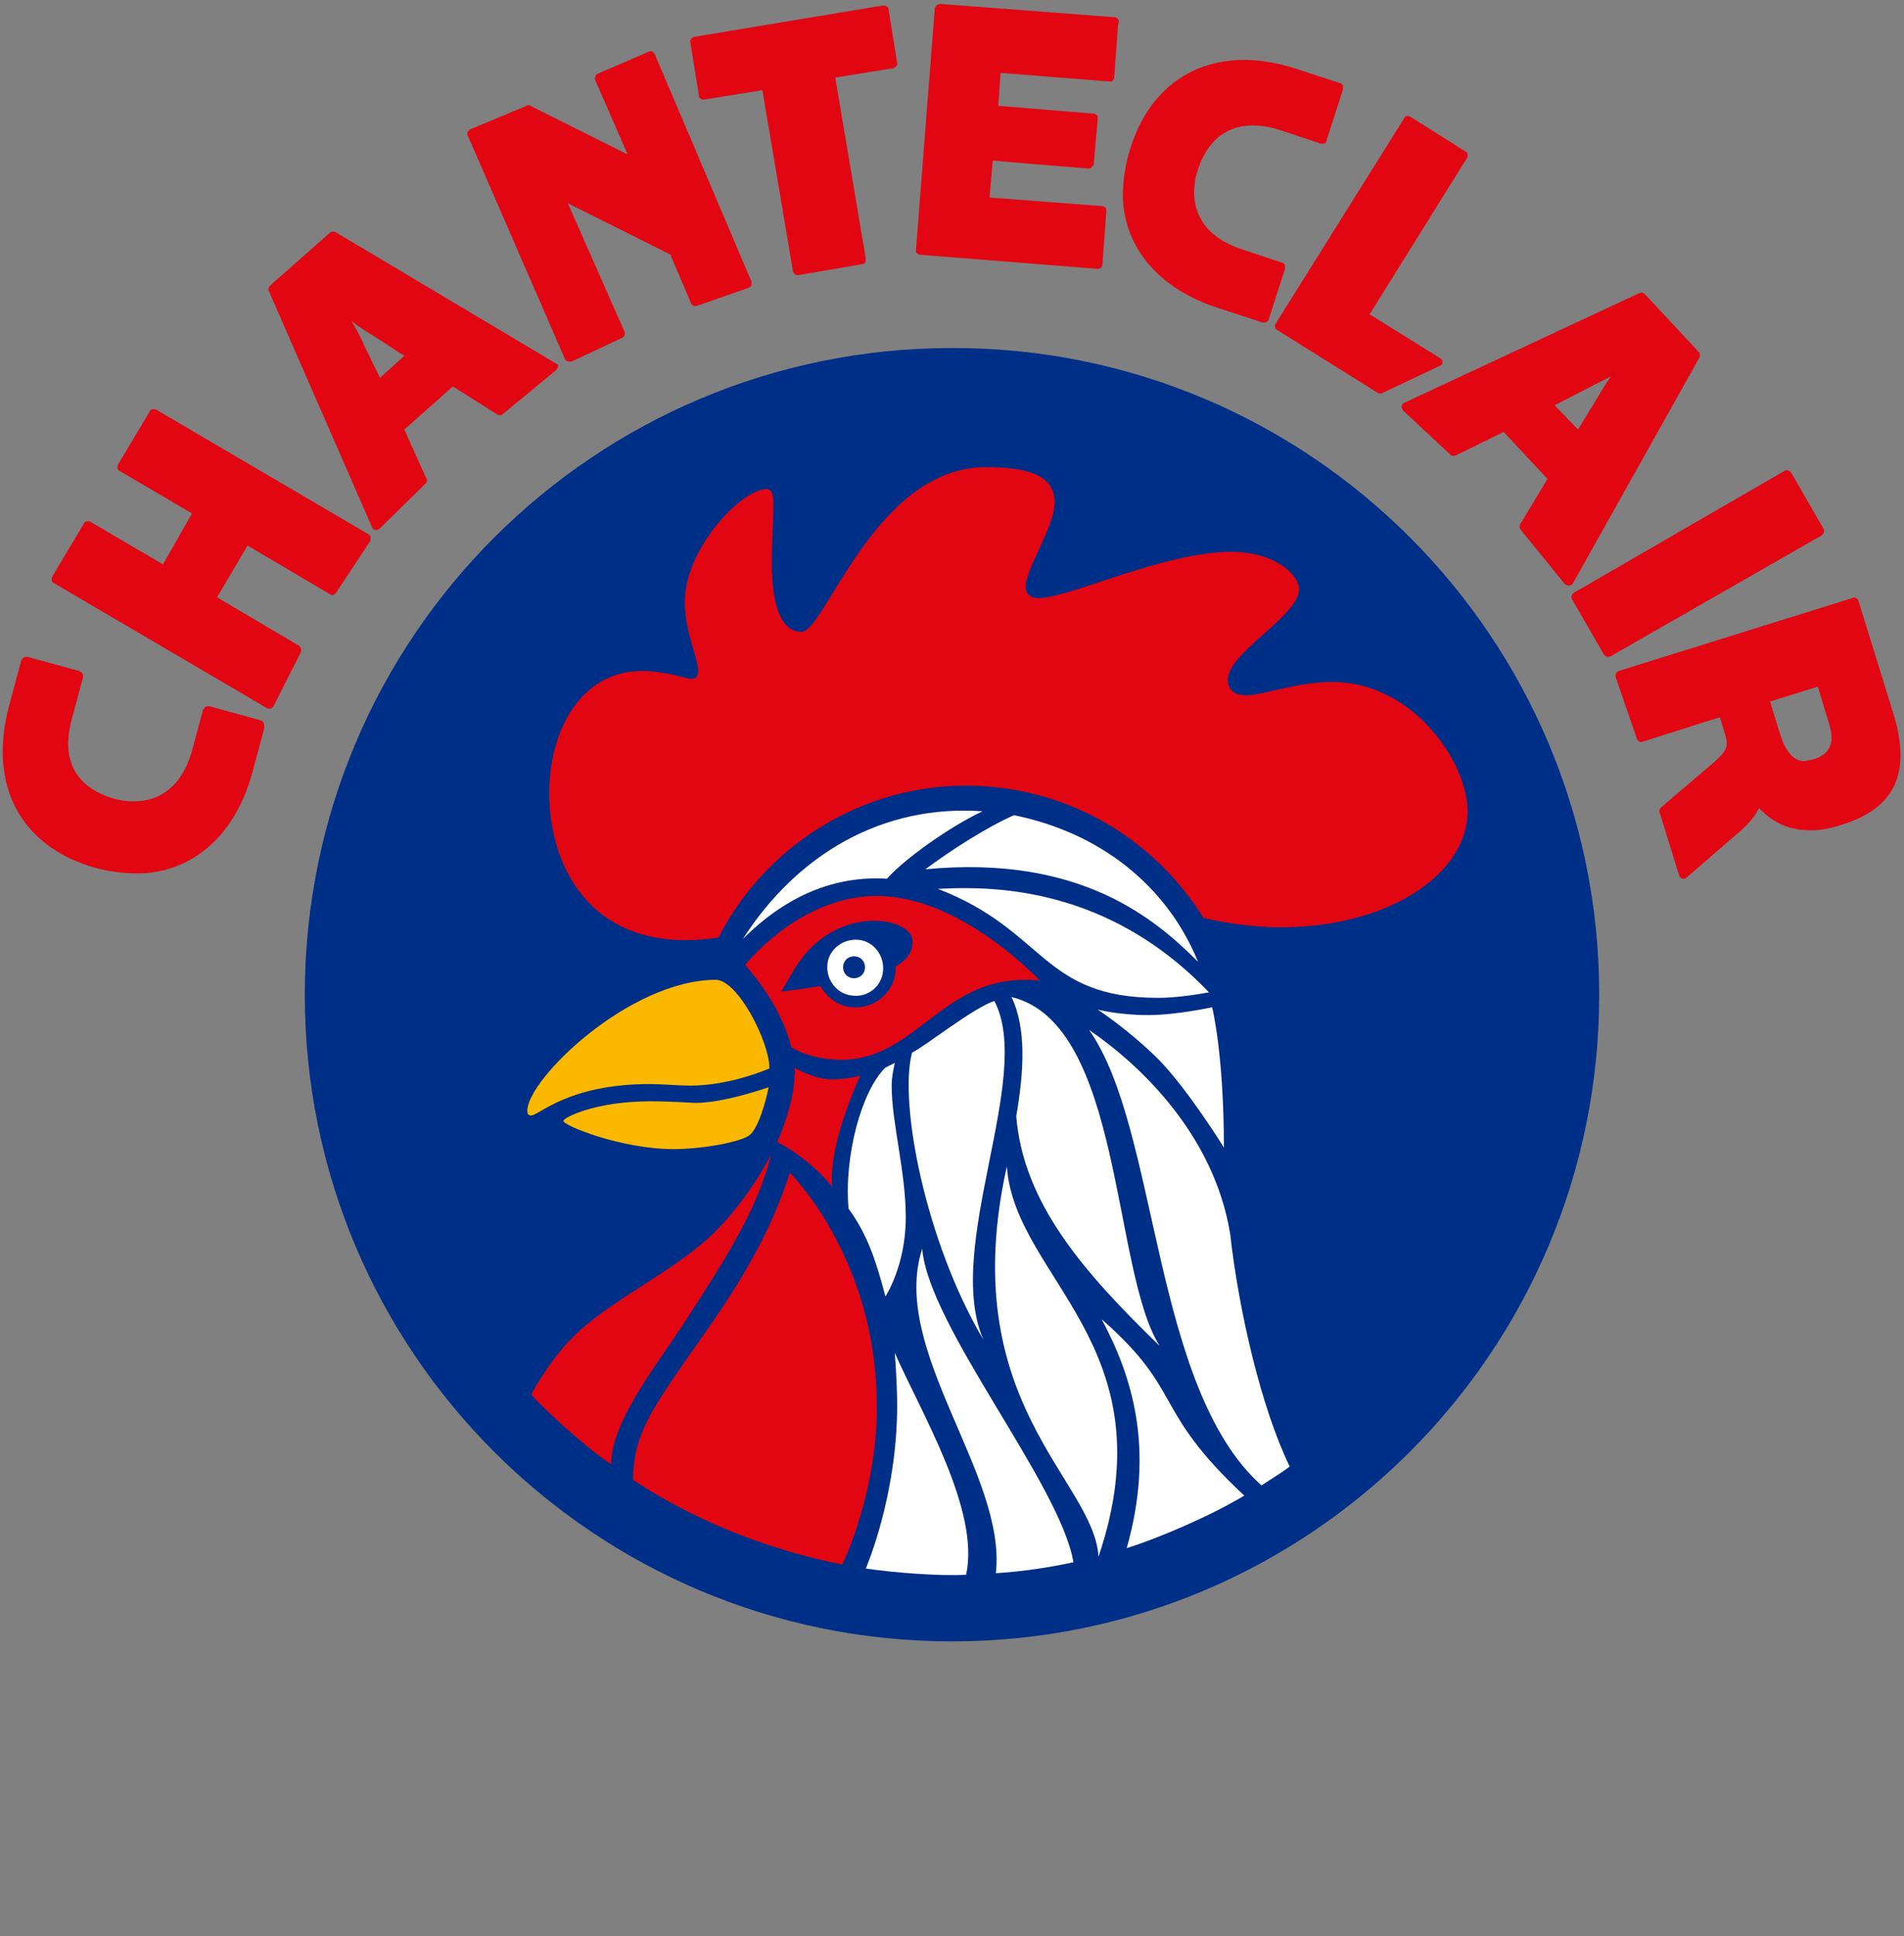
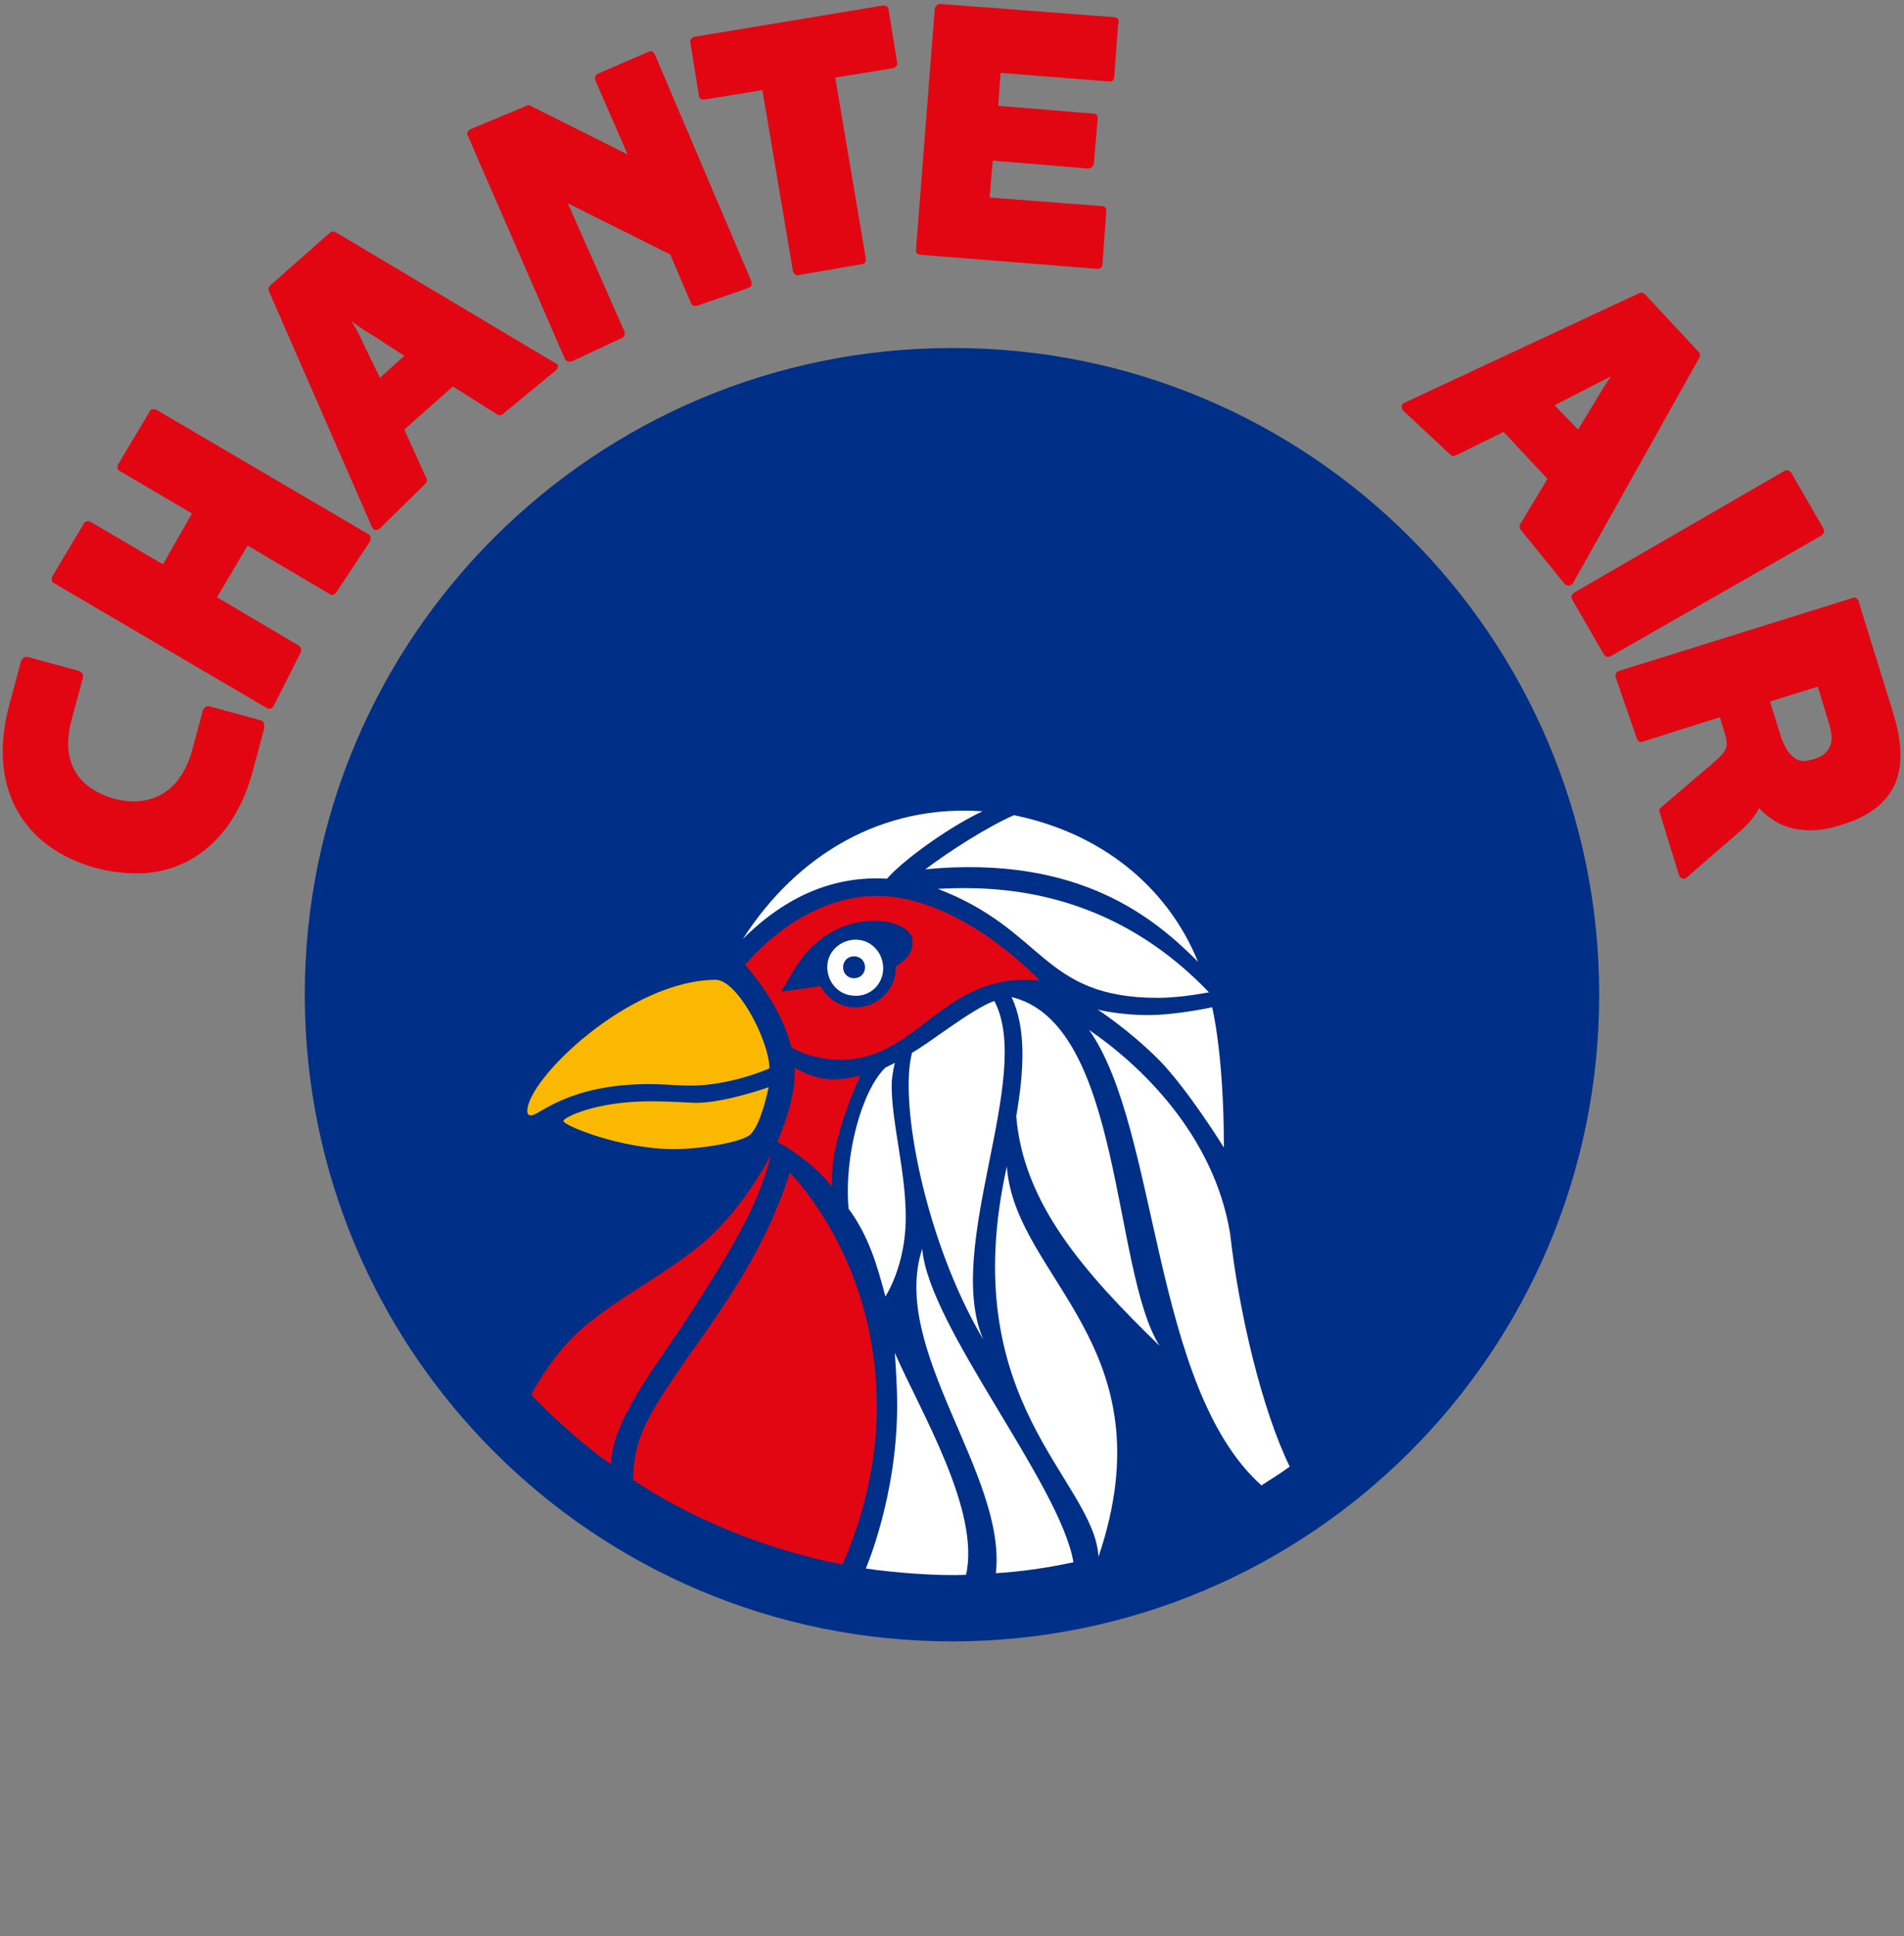
<svg xmlns="http://www.w3.org/2000/svg" version="1.1" id="Calque_1" x="0px" y="0px" viewBox="0 0 243 247" style="enable-background:new 0 0 243 247;" xml:space="preserve">
  <rect x="0" y="0" width="243" height="247" fill="#808080" stroke="none" />
  <style type="text/css">
	.st0{fill-rule:evenodd;clip-rule:evenodd;fill:#002F87;}
	.st1{fill-rule:evenodd;clip-rule:evenodd;fill:#E20613;}
	.st2{fill:#E20613;}
	.st3{fill-rule:evenodd;clip-rule:evenodd;fill:#FAB900;}
	.st4{fill-rule:evenodd;clip-rule:evenodd;fill:#FFFFFF;}
	.st5{fill:#FFFFFF;}
</style>
  <title>LOGO</title>
  <desc>Created with Sketch.</desc>
  <g id="Page-1">
    <g transform="translate(-779, -980)">
      <g id="TOURBILLONG-LOGO" transform="translate(534, 741)">
        <g id="LOGO" transform="translate(245, 239)">
          <g>
            <g id="Group">
              <path id="Shape" class="st0" d="M204.1,126.9c0,45.6-37,82.5-82.6,82.5c-45.6,0-82.6-36.9-82.6-82.5s37-82.5,82.6-82.5        C167.1,44.3,204.1,81.3,204.1,126.9" />
              <path class="st1" d="M111.9,114.3c-9.9,0-16.8,8.8-16.8,8.8c2.5,2.9,4.8,6.3,5.9,10.5c0,0,2.3,1.6,6.4,1.6        c9.3,0,12.7-10.2,23.4-10.2c1.2,0,1.9,0.1,1.9,0.1S122.7,114.3,111.9,114.3 M114.3,123.3c0,0.2,0,0.5,0,0.7        c-0.3,2.8-2.9,4.8-5.7,4.5c-1.7-0.2-3.1-1.3-3.9-2.7c-0.7,0.1-1.3,0.2-1.9,0.3l-3.1,0.4l1.6-2.7c3.2-5.5,8.4-6.8,11.9-6.2        c1,0.2,2.7,0.7,3.2,2C116.8,121.5,115.4,122.7,114.3,123.3" />
              <path class="st1" d="M107.5,199.6c-10.1-2-19.5-6-26.7-10.8c0-5.1,2-8.3,5.3-13.2c4.6-6.8,11.2-14.9,14.7-26        c0,0,11.1,10.9,11.1,29.7C112,187.4,109.5,195.3,107.5,199.6" />
              <path class="st2" d="M101.4,136.2c0,0,2.4,1.5,4.8,1.5c2.1,0,3.6-0.5,3.6-0.5c-0.8,1.8-4,9-3.6,14.2c-2.1-2.7-5.5-5-7-5.7        c0,0,2.2-4.9,2.2-8.5C101.5,136.7,101.4,136.2,101.4,136.2" />
-               <path class="st1" d="M70.1,101.2c0-8.4,4.3-15.6,11.8-15.6c3.1,0,5.7,1,6.2,1s1-0.1,1-0.9c0-1.9-1.7-5-1.7-8.9        c0-6.9,7.3-14.4,10.4-14.4c0.9,0,0.9,1.1,0.9,2.2c0,1.8-0.2,4.5-0.2,7.1c0,6.1,1.4,8.9,3.8,8.9c3,0,9.4-21,23.5-21        c4.9,0,8.8,0.8,8.8,4.5c0,3.1-3.7,8.4-3.7,10.8c0,0.8,0.5,1.4,1.7,1.4c3.8,0,16-5.9,24.5-5.9c5.6,0,8.7,2.9,8.7,4.8        c0,3.3-9.1,8.1-9.1,11.5c0,1.7,1.4,2,2.4,2c2.1,0,6.4-1.7,10.9-1.7c10.4,0,17.3,10.3,17.3,16.5c0,7.9-9.9,14.8-23.9,14.8        c-2.8,0-6.5-0.4-9.8-1.2c-5.5-8.8-14.7-15.2-25.9-16.6c-15.2-1.9-29.4,6.2-36,19.1C76.2,122,70.1,111.3,70.1,101.2" />
              <path class="st3" d="M98.2,136.3c0,0-4.9,2.2-10.1,2.2c-1.5,0-3.6-0.2-5.2-0.2c-10.4,0-14.1,4-15.1,4c-0.4,0-0.5-0.2-0.5-0.6        c0-4,13-16.7,24.1-16.7C94.2,125.1,98.2,132.9,98.2,136.3" />
              <path class="st3" d="M88.8,140.7c-0.6,0-2.9-0.2-5.8-0.2c-7.1,0-11.1,2.1-11.1,2.5c0,0.6,7.4,3.6,14.1,3.6        c3.5,0,8.8-0.9,9.8-1.9c1.4-1.4,2.3-6,2.3-6S92.5,140.7,88.8,140.7" />
              <path class="st4" d="M125.4,103.5c-4.1,1.9-10,6.1-12.2,8.6c-6.6-0.4-12.8,2.1-18.4,7.7C101.8,108.9,112.7,102.6,125.4,103.5" />
              <path class="st4" d="M126.9,127.7c5.1,9.6-6.5,31.4-1.4,43.2c-7.4-12.5-10.8-30.2-9.1-36.6        C118.3,133.3,124.2,128.6,126.9,127.7" />
              <path class="st4" d="M129.7,142.4c1-5.8,1.3-11.2-0.6-15.2c14.2,3.4,12.8,34.9,18.9,44.5C138.3,162.3,130.6,153.5,129.7,142.4        " />
              <path class="st4" d="M128.5,148.8C128.5,148.8,128.5,148.8,128.5,148.8c1,14.3,20.8,22.9,11.7,49.8        C139.6,188.7,121.8,178.9,128.5,148.8" />
-               <path class="st4" d="M140.6,168.3c10.6,9.3,6.3,11.4,18.2,22.5c-4.3,2.6-11.1,5.5-15,6.7C147.4,184.8,144.5,175.6,140.6,168.3        " />
              <path class="st4" d="M117.7,159.3c0.8,9.9,17.6,30,19.3,40c-3.2,0.7-6.6,1.2-9.9,1.4C128.5,188.1,113.5,172.2,117.7,159.3" />
              <path class="st4" d="M123.3,200.9c-3.4,0.2-9.6-0.3-12.8-0.8c0,0,4-9.2,4-20.8c0-3-0.3-6.7-0.3-6.7        C117.6,180.3,125.1,192.7,123.3,200.9" />
              <path class="st4" d="M112.7,123.9c0.2-2-1.2-3.8-3.1-4c-2-0.2-3.8,1.2-4,3.1c-0.2,2,1.2,3.8,3.1,4        C110.7,127.3,112.5,125.9,112.7,123.9" />
              <path class="st5" d="M113,136.2c0.4-0.2,1.2-0.6,1.2-0.6c-0.2,0.9-0.4,1.9-0.4,2.9c0,4.8,1.8,10.9,1.8,16.8        c0,6.2-2.6,10.1-2.6,10.1c-1.1-4.2-2.2-7.8-4.7-11.2C107.7,147.4,110,139.1,113,136.2" />
              <path class="st5" d="M154.3,126.6c-2.2,0.4-4.6,0.7-6.5,0.7c-14.9,0-14.3-8.6-28.1-13.9c0,0,1.7-0.1,3.4-0.1        C131.4,113.3,143.5,115.3,154.3,126.6" />
              <path class="st5" d="M118.1,110.9c3.2-2.4,7.9-5.4,11.3-6.9c10.9,2.2,19.5,8.9,23.5,18.7C147.5,117.3,137.9,109,118.1,110.9" />
              <path class="st5" d="M140.1,128.8c0,0,2.7,0.7,6.4,0.7c3.7,0,8.2-1,8.2-1s1.5,5.9,1.5,17.9c0,0-4.5-7.3-8.3-11.2        C144.1,131.4,140.1,128.8,140.1,128.8" />
              <path class="st5" d="M139,131.4c6.3,4.3,15.9,13.2,18,26c1.1,9.9,4,22.3,7.6,29.7c-1.2,0.9-2.4,1.6-3.6,2.4        C147,177,147.9,144,139,131.4" />
              <path class="st0" d="M110.4,123.4c0,0.8-0.6,1.4-1.4,1.4s-1.4-0.6-1.4-1.4c0-0.8,0.6-1.4,1.4-1.4S110.4,122.6,110.4,123.4" />
              <path class="st1" d="M98.4,147.3c-1.6,6.7-5.7,13.1-10,19.8c-3.8,6.1-10.4,13.9-10.4,19.7c-3-1.9-9-7.4-10.2-8.9        c0,0,2.2-4.2,5.3-7.3c4.9-4.9,13.1-8.4,18.2-13.5C95.8,152.6,98.4,147.3,98.4,147.3" />
              <path class="st2" d="M31.6,69.6l10.5,6.2c0.3,0.2,0.6,0.1,0.8-0.2l4.3-6.5c0.1-0.1,0.1-0.3,0.1-0.5c0,0,0-0.1,0-0.1        c0-0.1-0.1-0.2-0.2-0.3L20,52.3c-0.1-0.1-0.3-0.1-0.5-0.1c-0.2,0-0.3,0.1-0.4,0.3l-4,6.7c-0.1,0.1-0.1,0.3-0.1,0.5        c0,0.2,0.1,0.3,0.3,0.4l9.2,5.4L20.8,72l-9.2-5.4c-0.1-0.1-0.3-0.1-0.5-0.1c-0.2,0-0.3,0.1-0.4,0.3l-4,6.7        c-0.1,0.1-0.1,0.3-0.1,0.5c0,0.2,0.1,0.3,0.3,0.4l27.1,15.9c0.1,0.1,0.2,0.1,0.4,0.1c0,0,0.1,0,0.1,0c0.2,0,0.3-0.2,0.4-0.3        l3.5-6.9c0.1-0.3,0-0.6-0.2-0.8l-10.5-6.2L31.6,69.6z" />
              <path class="st2" d="M33.3,91.9l-6.6-1.8c-0.2,0-0.3,0-0.5,0.1c-0.1,0.1-0.2,0.2-0.3,0.4l-1.4,5.2c-1.4,4.9-4.4,6.2-6.7,6.4        c-1,0.1-2.1,0-3.2-0.3c-2.9-0.8-7.4-3.2-5.4-10.3l1.4-5.2c0-0.2,0-0.3-0.1-0.5c-0.1-0.1-0.2-0.2-0.4-0.3l-6.6-1.8        c-0.2,0-0.3,0-0.5,0.1c-0.1,0.1-0.2,0.2-0.3,0.4l-1.5,5.6c-2.8,10.2,1.4,18.1,10.9,20.8c2.2,0.6,4.4,0.8,6.4,0.7        c6.6-0.5,11.6-5.2,13.7-12.8l1.5-5.6C33.8,92.3,33.6,92,33.3,91.9" />
-               <path class="st2" d="M161.9,40.8l2.1-6.5c0-0.2,0-0.3,0-0.5c-0.1-0.1-0.2-0.3-0.4-0.3l-5.1-1.7c-4.9-1.6-6-4.7-6.1-7        c0-1,0.1-2.1,0.5-3.2c0.9-2.8,3.5-7.2,10.5-5l5.1,1.7c0.2,0.1,0.3,0,0.5,0s0.3-0.2,0.3-0.4l2.1-6.5c0-0.2,0-0.3,0-0.5        c-0.1-0.1-0.2-0.3-0.4-0.3l-5.5-1.8c-10-3.3-18.2,0.6-21.2,10c-0.7,2.2-1,4.3-1,6.3c0.2,6.6,4.7,11.8,12.2,14.2l5.5,1.8        C161.4,41.2,161.8,41.1,161.9,40.8" />
              <path class="st2" d="M71,46.4L42.8,29.6c-0.2-0.1-0.5-0.1-0.7,0.1l-7.6,6.7c-0.2,0.2-0.3,0.5-0.2,0.7l13.2,30.2        c0.1,0.2,0.2,0.3,0.4,0.3c0.1,0,0.1,0,0.2,0c0.1,0,0.3-0.1,0.4-0.2l5.8-5.7c0.2-0.2,0.3-0.5,0.1-0.7l-2.8-6.2l6.2-5.5l5.7,3.6        c0.2,0.1,0.5,0.1,0.7-0.1l6.8-5.6c0.1-0.1,0.2-0.3,0.2-0.5C71.3,46.7,71.2,46.5,71,46.4L71,46.4z M48.5,48.2l-2.1-4.3        c-0.4-1-1-2-1.5-2.9c0.8,0.6,1.8,1.3,2.7,1.8l4,2.6L48.5,48.2z" />
              <path class="st2" d="M200.7,74.5l16.2-28.9c0.1-0.2,0.1-0.5-0.1-0.7l-6.9-7.4c-0.2-0.2-0.5-0.2-0.7-0.1l-30,14        c-0.2,0.1-0.3,0.2-0.3,0.4c0,0.1,0,0.1,0,0.2c0,0.1,0.1,0.3,0.2,0.4l6,5.6c0.2,0.2,0.5,0.2,0.7,0.1l6.1-3l5.6,6l-3.5,5.8        c-0.1,0.2-0.1,0.5,0.1,0.7l5.6,6.9c0.1,0.1,0.3,0.2,0.5,0.2C200.4,74.7,200.6,74.6,200.7,74.5L200.7,74.5z M198.4,51.7        l4.3-2.2c0.9-0.5,2-1,2.9-1.5c-0.6,0.9-1.2,1.8-1.7,2.7l-2.5,4.1L198.4,51.7z" />
              <path class="st2" d="M83.3,6.6c-0.2-0.1-0.3-0.1-0.5,0l-6.5,2.8C76.1,9.5,76,9.6,76,9.8c-0.1,0.1-0.1,0.3,0,0.5l4.1,9.4        l-12.4-6.2c-0.2-0.1-0.4-0.1-0.5,0L60,16.5c-0.1,0.1-0.3,0.2-0.3,0.3c-0.1,0.2-0.1,0.3,0,0.5l12.4,28.5        c0.1,0.1,0.1,0.2,0.3,0.3c0,0,0.1,0,0.1,0c0.2,0.1,0.3,0,0.5,0l6.4-3c0.3-0.1,0.4-0.5,0.3-0.8L72.5,26l-0.1-0.1l13.2,6.6        l0,0.1l2.6,6.1c0.1,0.3,0.5,0.4,0.8,0.3l6.6-2.3c0.2-0.1,0.3-0.2,0.3-0.3c0,0,0-0.1,0-0.1c0-0.1,0-0.3,0-0.4L83.6,7        C83.5,6.8,83.4,6.7,83.3,6.6" />
              <path class="st2" d="M112.7,0.7l-24.1,4c-0.3,0.1-0.6,0.4-0.5,0.7l1.1,6.8c0,0.2,0.1,0.3,0.2,0.4c0.1,0.1,0.3,0.1,0.5,0.1        l7.4-1.2l3.9,23.1c0.1,0.3,0.3,0.5,0.6,0.5c0,0,0.1,0,0.1,0l8.1-1.4c0.2,0,0.3-0.1,0.4-0.2c0.1-0.1,0.1-0.3,0.1-0.5l-3.9-23.1        l7.4-1.2c0.3-0.1,0.6-0.4,0.5-0.7l-1.1-6.8C113.4,0.9,113.1,0.7,112.7,0.7" />
              <path class="st2" d="M232.5,68.3c0.1-0.1,0.2-0.2,0.3-0.4c0-0.2,0-0.3-0.1-0.5l-4.1-7.1c0,0,0-0.1-0.1-0.1        c-0.2-0.2-0.5-0.3-0.8-0.1l-26.8,15.5c-0.3,0.2-0.4,0.5-0.3,0.7c0,0,0,0.1,0,0.1l4.1,7.1c0.1,0.1,0.2,0.2,0.4,0.3        c0.2,0,0.3,0,0.5-0.1L232.5,68.3z" />
              <path class="st2" d="M142.3,2.2L120,0.5c-0.3,0-0.6,0.2-0.7,0.6l-2.4,30.8c0,0.2,0,0.3,0.1,0.4c0.1,0.1,0.3,0.2,0.4,0.2        l22.7,1.8c0,0,0,0,0,0c0.3,0,0.6-0.2,0.6-0.6l0.5-6.8c0-0.2,0-0.3-0.1-0.4c-0.1-0.1-0.3-0.2-0.4-0.2l-14.4-1.1l0.4-4.7l12.2,1        c0.3,0,0.6-0.2,0.7-0.6l0.5-5.8c0-0.2,0-0.3-0.1-0.4c-0.1-0.1-0.3-0.2-0.4-0.2l-12.2-1l0.3-4.2l13.9,1.1c0.2,0,0.3,0,0.4-0.1        c0.1-0.1,0.2-0.3,0.2-0.4l0.5-6.8C142.9,2.6,142.7,2.3,142.3,2.2" />
-               <path class="st2" d="M184.1,46.2c0-0.2-0.1-0.4-0.3-0.5l-9-5.6l12.4-19.9c0.1-0.1,0.1-0.3,0.1-0.5c0-0.2-0.1-0.3-0.3-0.4        l-7-4.4c-0.3-0.2-0.7-0.1-0.8,0.2l-16.4,26.2c-0.2,0.3-0.1,0.6,0.2,0.8l12.8,8c0.1,0.1,0.2,0.1,0.4,0.1c0.1,0,0.2,0,0.3-0.1        l7.4-3.5C184,46.6,184.1,46.4,184.1,46.2" />
              <path class="st2" d="M241.6,90.9l-4.4-14.2c0-0.2-0.2-0.3-0.3-0.4c-0.1-0.1-0.3-0.1-0.5,0l-29.8,9.3c-0.3,0.1-0.5,0.4-0.4,0.8        l2.7,7.8c0,0.2,0.2,0.3,0.3,0.4c0.1,0.1,0.3,0.1,0.5,0l9.8-3.1l0.7,2.3c0.4,1.4,0.2,2-1.4,3.4l-6.8,5.8        c-0.2,0.2-0.3,0.4-0.2,0.6l2.5,8.1c0.1,0.2,0.2,0.3,0.4,0.4c0,0,0.1,0,0.1,0c0.2,0,0.3,0,0.4-0.1l6.7-5.8        c1.3-1.1,2.1-2.1,2.6-3.1c1.7,1.8,3.7,2.7,5.9,2.8c1.4,0.1,2.8-0.1,4.4-0.6C241.9,103.2,244,98.6,241.6,90.9 M227.2,93.7        l-1.3-4.2l6.1-1.9l1.4,4.6c0.4,1.3,0.5,2.4,0.1,3.1c-0.3,0.7-1,1.3-2.2,1.6c-0.4,0.1-0.9,0.2-1.2,0.2        C228.9,97,227.9,95.9,227.2,93.7" />
            </g>
          </g>
        </g>
      </g>
    </g>
  </g>
</svg>